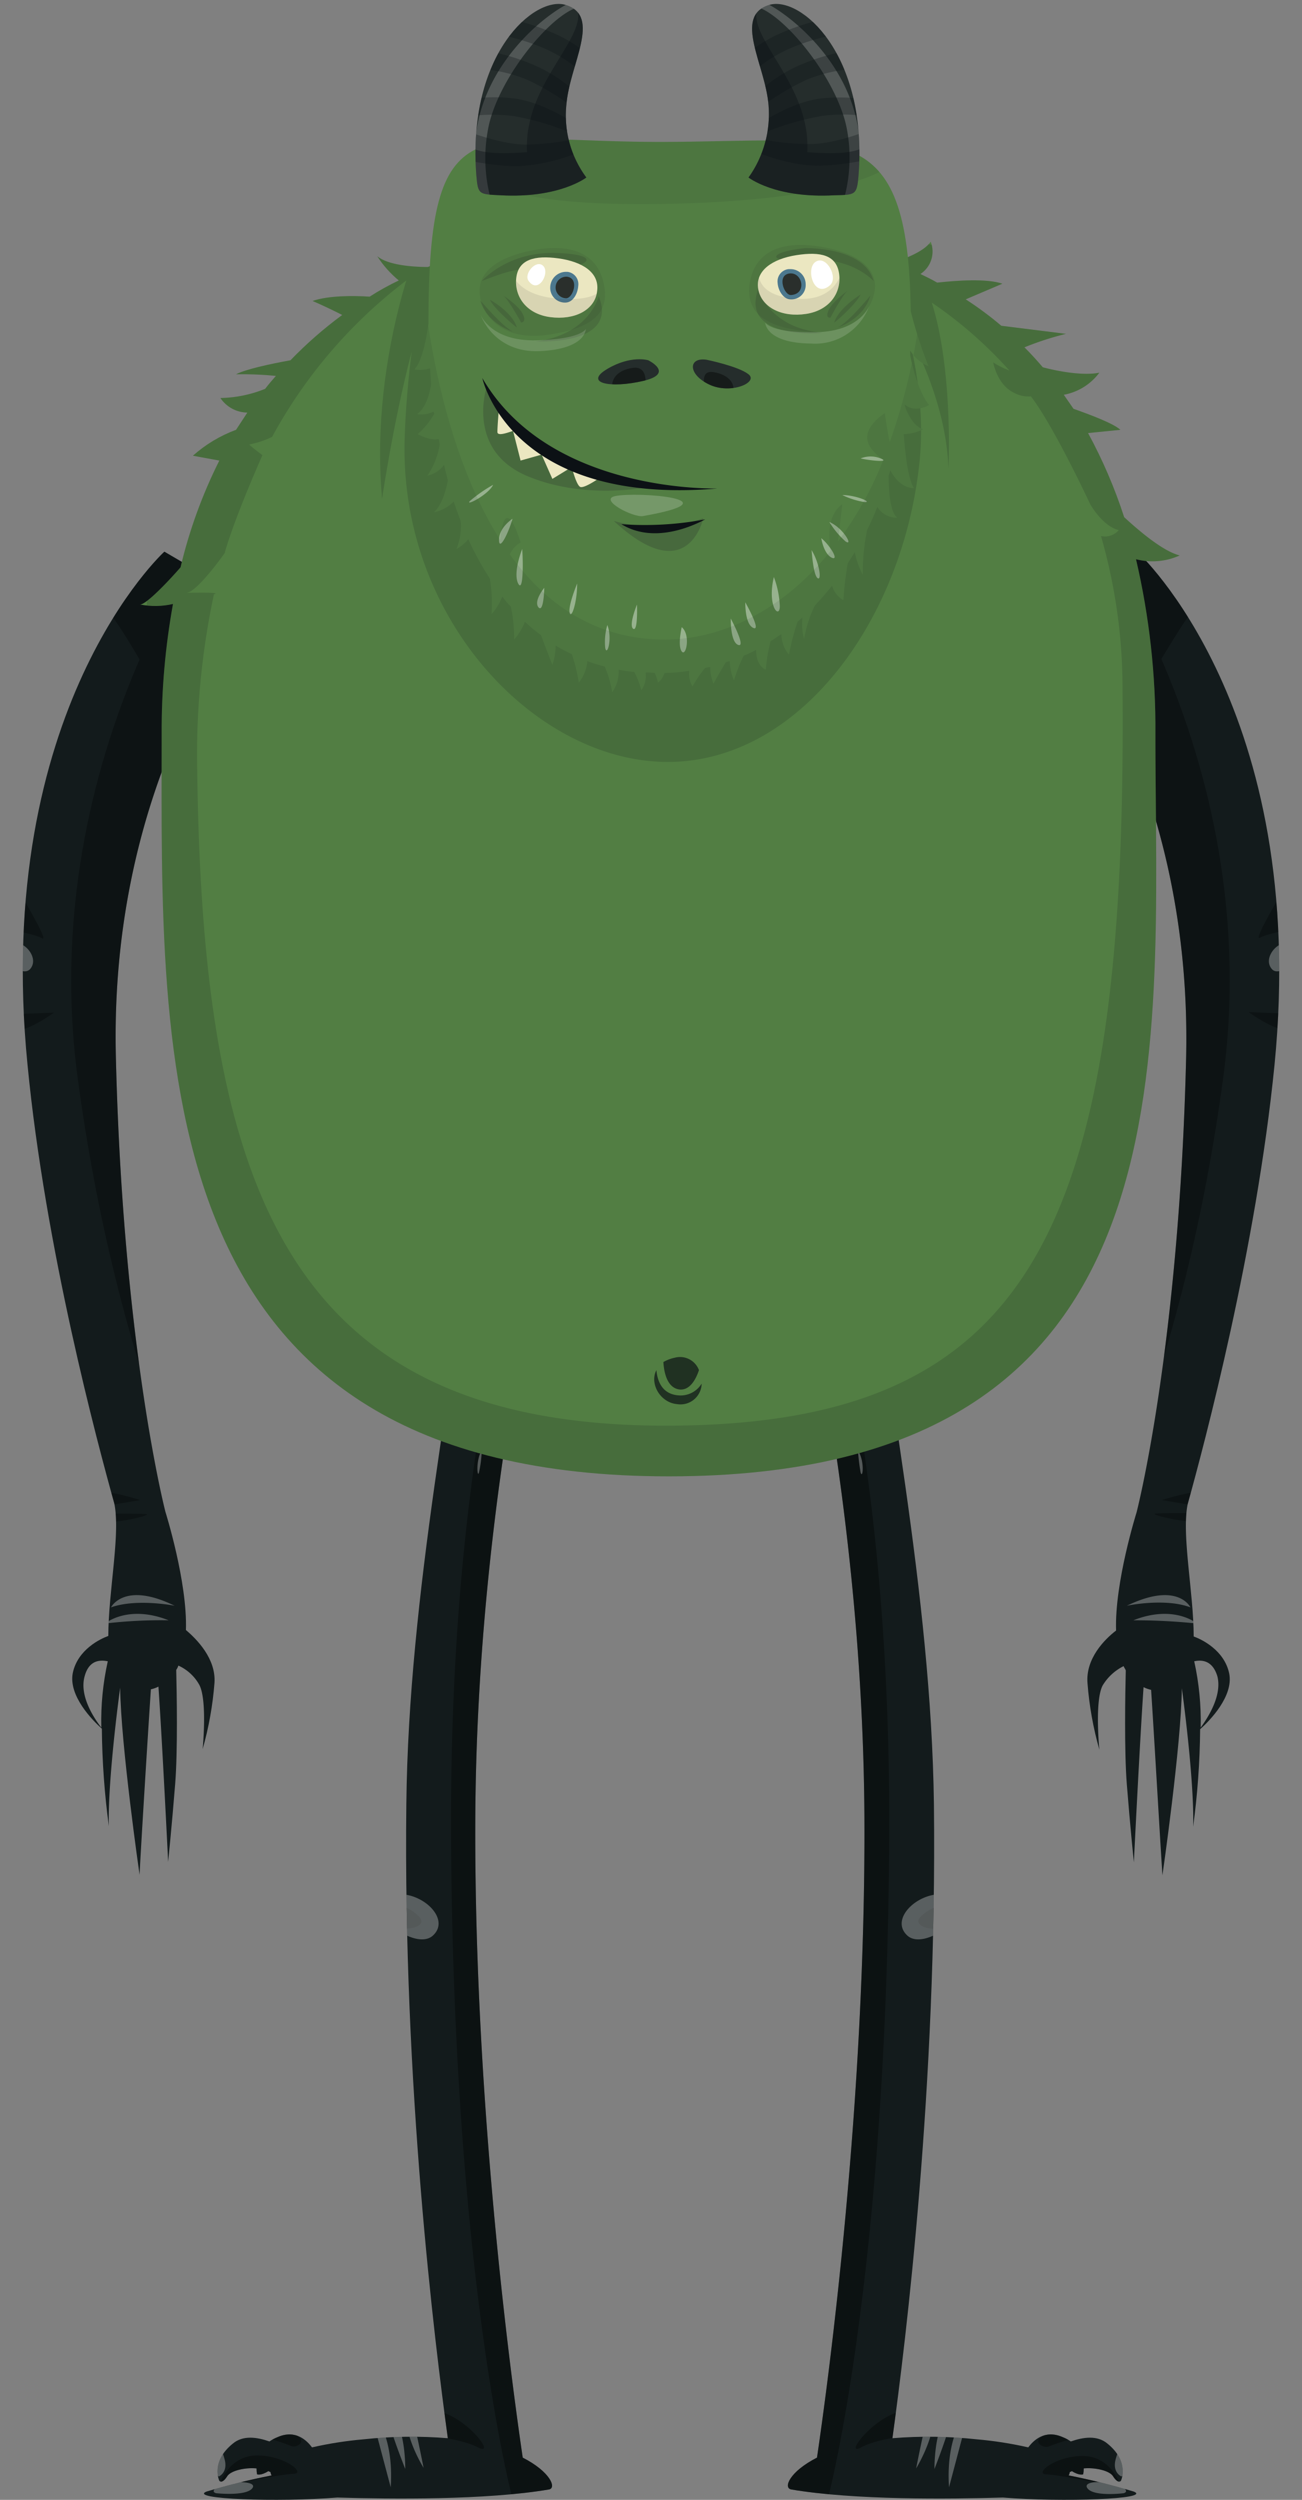
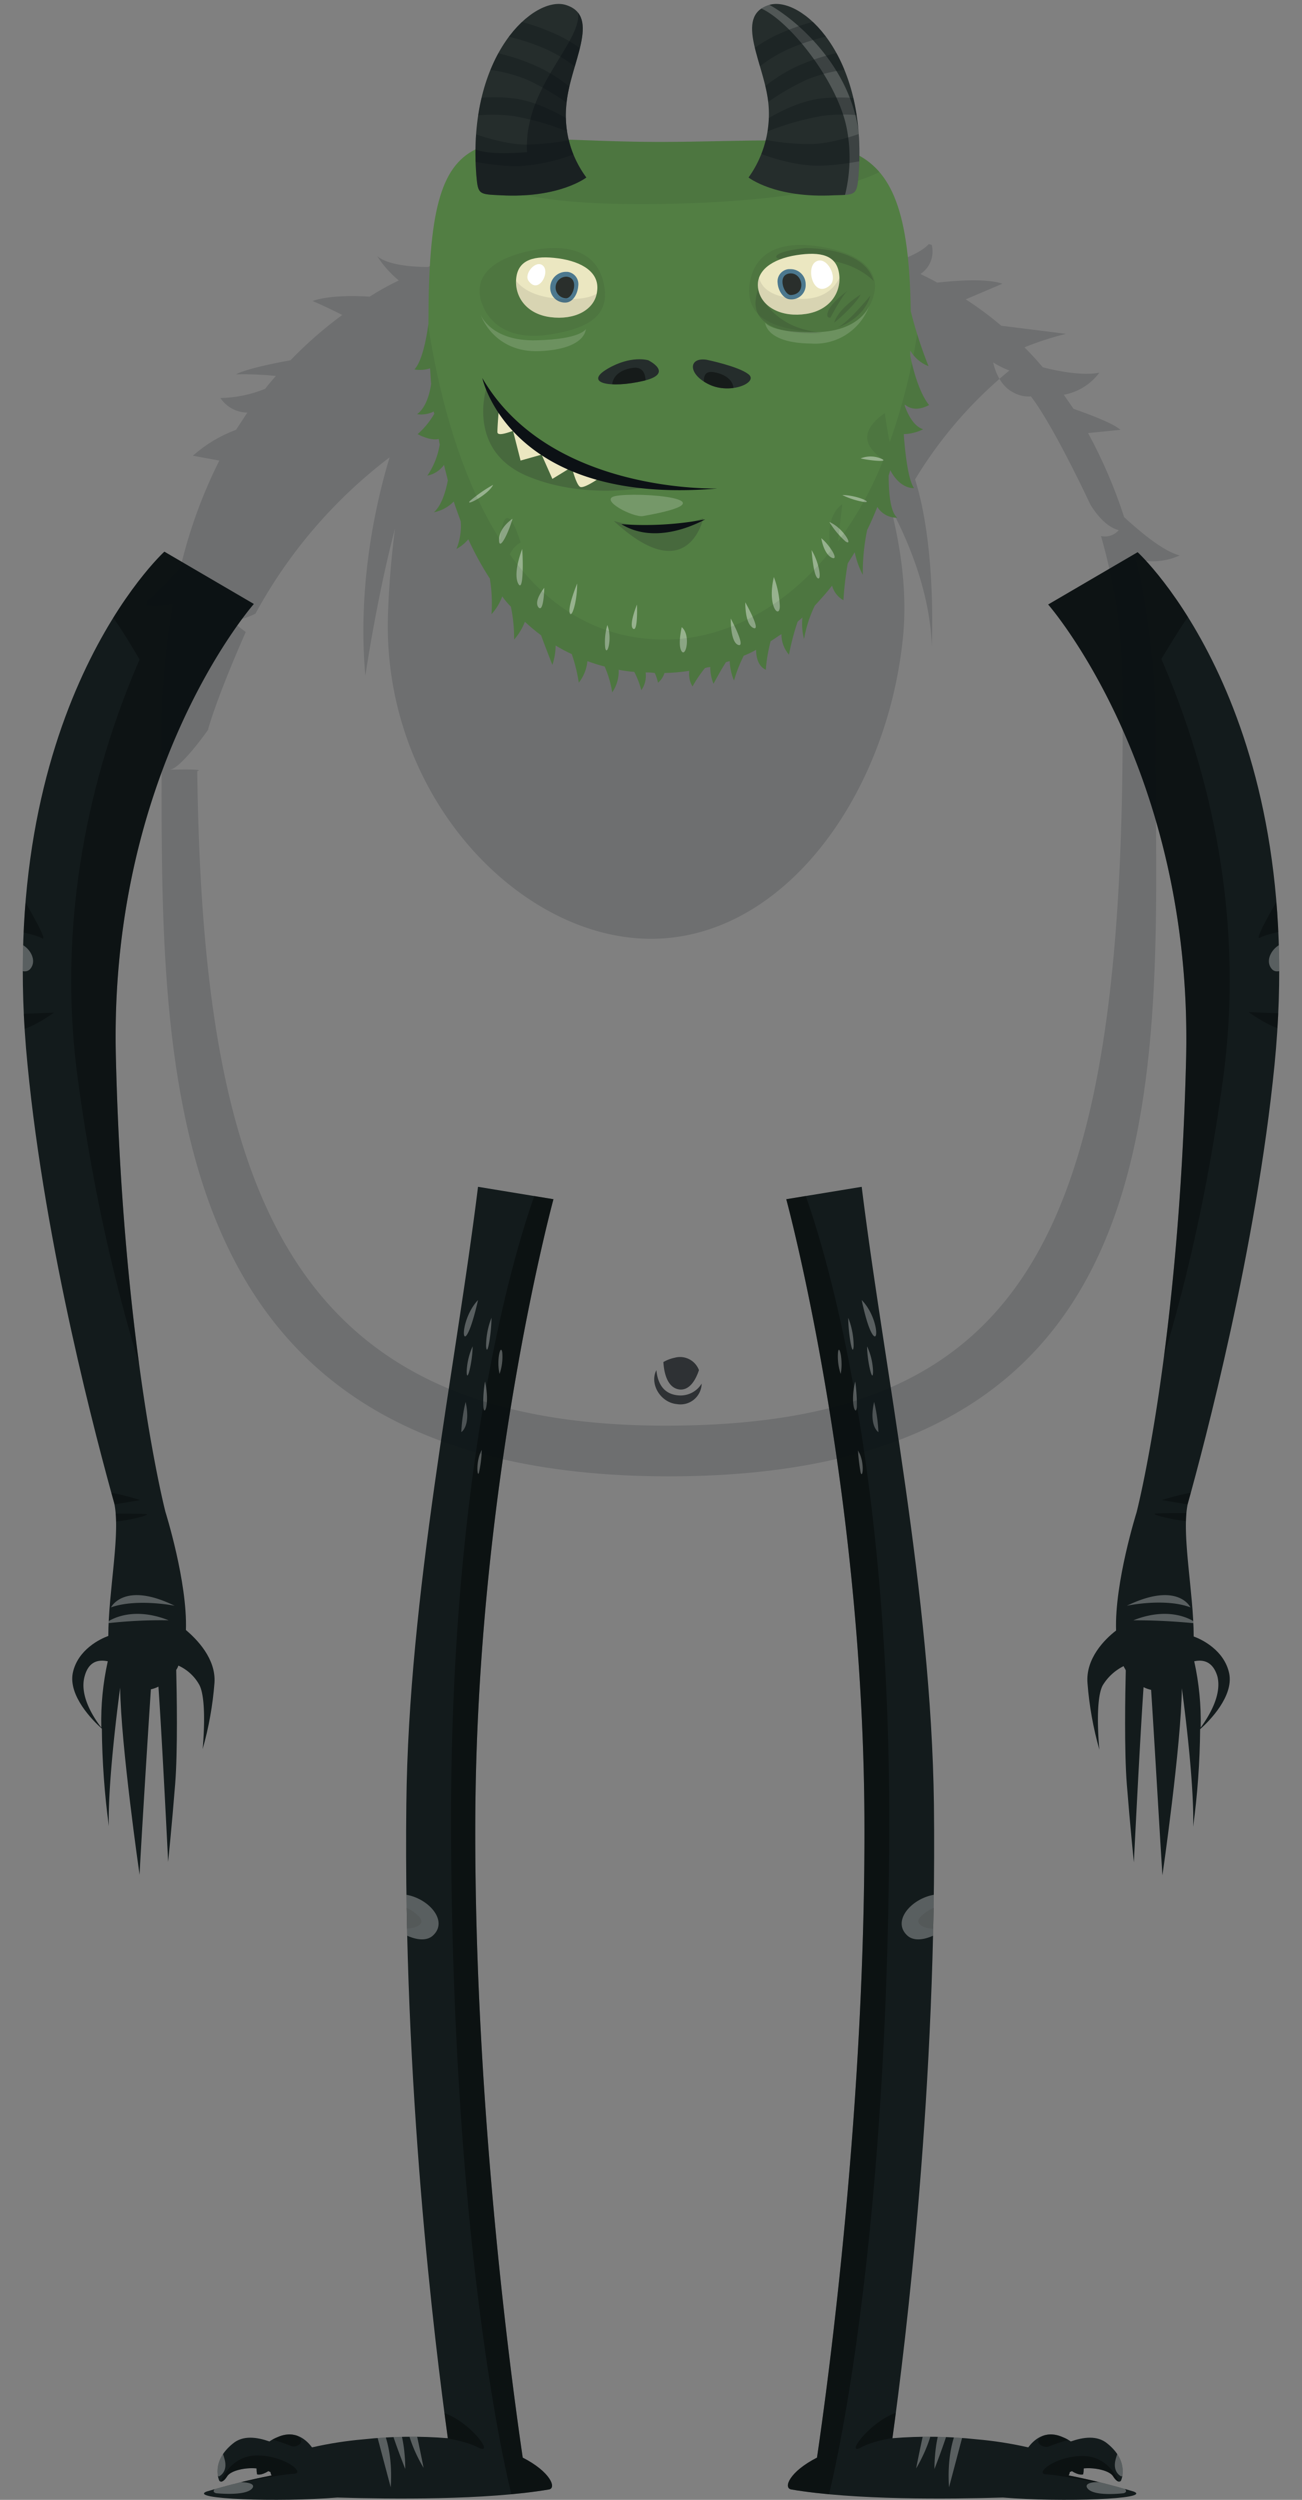
<svg xmlns="http://www.w3.org/2000/svg" id="Layer_1" data-name="Layer 1" viewBox="0 0 241.6 463.65">
  <rect x="0" y="0" width="241.6" height="463.65" fill="#808080" stroke="none" />
  <defs>
    <clipPath id="clip-path" transform="translate(-126.7 -18.68)">
      <path d="M223.7,474.5c-2.1-14.2-9.1-66-8.8-119.2.4-62.4,14.5-114.2,14.5-114.2l-14-2.3c-4.2,34-12.9,75.6-13.3,114.5-.6,52.2,5.2,99.5,7.7,117.6a82.61,82.61,0,0,0-15.6.2,69.85,69.85,0,0,0-9.6,1.5c-.9-1.2-3-3.4-6.4-1.9a7.14,7.14,0,0,0-1.5.8c-2.3-.8-4.9-1.2-6.8.4-4.2,3.4-2.5,6.9-2.5,6.9s.5.7,1.5-.9c.7-1,3.3-1.6,5.4-1.4a6.27,6.27,0,0,0,.1,1.1s.7.3,2.1-.6c.1.1.3.1.4.2a1.42,1.42,0,0,0,.2.6,123.61,123.61,0,0,0-12.1,3c-3.4,1.4,13.3,2,24.3,1.1,9.9.3,27.6.5,39.3-1.5C230,480.1,228.8,477.1,223.7,474.5Z" fill="none" />
    </clipPath>
    <clipPath id="clip-path-4" transform="translate(-126.7 -18.68)">
      <path d="M278.3,474.5c2.1-14.2,9.1-66,8.8-119.2-.4-62.4-14.5-114.2-14.5-114.2l14-2.3c4.2,34,12.9,75.6,13.4,114.5.6,52.2-5.2,99.5-7.7,117.6a82.61,82.61,0,0,1,15.6.2,69.85,69.85,0,0,1,9.6,1.5c.9-1.2,3-3.4,6.4-1.9a7.14,7.14,0,0,1,1.5.8c2.3-.8,4.9-1.2,6.8.4,4.2,3.4,2.5,6.9,2.5,6.9s-.5.7-1.5-.9c-.7-1-3.3-1.6-5.4-1.4a6.27,6.27,0,0,1-.1,1.1s-.7.3-2.1-.6c-.1.1-.3.1-.4.2a1.42,1.42,0,0,1-.2.6,123.61,123.61,0,0,1,12.1,3c3.4,1.4-13.3,2-24.3,1.1-9.9.3-27.6.5-39.3-1.5C272,480.1,273.2,477.1,278.3,474.5Z" fill="none" />
    </clipPath>
    <clipPath id="clip-path-7" transform="translate(-126.7 -18.68)">
      <path d="M161.2,321c.3-8.9-3.8-21.9-3.8-21.9s-7.9-30.4-9.2-84.4c-1.3-53.5,25.6-84,25.6-84L157.2,121s-31.9,29.1-25.4,95.1c3.3,34.2,13,70.3,16.1,81.4,1.2,5.6-1.1,16.4-1.1,24.6-1.4.5-5.7,2.5-6.6,6.9-.8,4.2,3.6,8.7,5.4,10.3a144.84,144.84,0,0,0,1.3,18.1c-.2-7,1.3-19.9,2.1-25.7.1,10.5,3.6,34.7,3.6,34.7.2-4.4,1.6-27,2.1-34.4a5.78,5.78,0,0,0,1.4-.5c.7,10.1,1.8,32.5,1.8,32.5s.7-6.8,1.3-14.4c.5-6.1.3-17.1.2-21.2a3,3,0,0,0,.4-.8,8.38,8.38,0,0,1,3.9,3.6c1.5,2.9.6,11.9.6,11.9a62.61,62.61,0,0,0,2.2-12.3C166.8,326.3,163.2,322.7,161.2,321Zm-18.8,8.6c.8-3,2.8-3.1,4.3-2.8a50.78,50.78,0,0,0-1.2,12.3C144.1,337.3,141.4,333.2,142.4,329.6Z" fill="none" />
    </clipPath>
    <clipPath id="clip-path-10" transform="translate(-126.7 -18.68)">
      <path d="M328.5,330.9a62.61,62.61,0,0,0,2.2,12.3s-.9-9,.6-11.9a9.42,9.42,0,0,1,3.9-3.6c.1.3.3.5.4.8-.1,4.1-.3,15,.2,21.2.6,7.6,1.3,14.4,1.3,14.4s1.1-22.4,1.8-32.5a5.78,5.78,0,0,0,1.4.5c.5,7.5,1.8,30,2.1,34.4,0,0,3.5-24.2,3.6-34.7.8,5.8,2.3,18.6,2.1,25.7a144.84,144.84,0,0,0,1.3-18.1c1.8-1.6,6.2-6.1,5.4-10.3-.9-4.4-5.2-6.4-6.6-6.9,0-8.1-2.3-19-1.1-24.6,3.1-11.1,12.7-47.3,16.1-81.4,6.5-66-25.4-95.1-25.4-95.1l-16.6,9.7s26.8,30.5,25.6,84c-1.3,54-9.2,84.4-9.2,84.4s-4.1,13-3.8,21.9C331.7,322.7,328.1,326.3,328.5,330.9Zm21,8.2a51.31,51.31,0,0,0-1.2-12.3c1.4-.3,3.4-.2,4.3,2.8C353.5,333.2,350.8,337.3,349.5,339.1Z" fill="none" />
    </clipPath>
    <clipPath id="clip-path-13" transform="translate(-126.7 -18.68)">
      <path d="M337.5,122.4a12.21,12.21,0,0,0,8.1-.7c-3.2-.8-7.8-4.8-10.3-7.1A91.61,91.61,0,0,0,328.6,99l6-.6c-1.3-1.2-5.6-2.8-8.7-3.9-.6-.9-1.2-1.7-1.8-2.6a10.63,10.63,0,0,0,6.6-4.1c-2.9.6-7.5-.2-10.5-1-1.1-1.3-2.2-2.5-3.4-3.7a55.45,55.45,0,0,1,7.7-2.5l-12-1.5a62.62,62.62,0,0,0-6.6-4.9l6.8-2.9c-2.9-1-8.5-.6-12.1-.2-1-.6-2.1-1.1-3.1-1.6a5,5,0,0,0,1.9-6c-1.1,1.7-4.5,3.1-6.8,3.8C280.8,62.5,267,60,250.9,60c-17.1,0-32.1,2.8-44.8,8.2-3.1,0-7.5-.4-9.4-2a19.66,19.66,0,0,0,4,4.5,46.82,46.82,0,0,0-5.4,3c-3.2-.2-7.7-.2-10.6.8,0,0,2.8,1.2,5.5,2.6a76,76,0,0,0-9.6,8.4c-3.9.7-8.4,1.7-10.1,2.6a62.44,62.44,0,0,1,7.4.3c-.7.8-1.4,1.6-2,2.4a23.09,23.09,0,0,1-8.3,1.7,6.08,6.08,0,0,0,5,2.7c-.7,1.1-1.4,2.1-2.1,3.2a25.1,25.1,0,0,0-8,4.8s2.1.4,4.9.9a90.92,90.92,0,0,0-7.2,19.8c-1.9,2.2-6.3,6.9-7.5,6.9a14.56,14.56,0,0,0,6.1-.1,131.06,131.06,0,0,0-2.1,24.1c0,60.2-3.2,137.7,94.1,137.7,98.2,0,90.3-77.5,90.3-137.7A138,138,0,0,0,337.5,122.4Z" fill="none" />
    </clipPath>
    <clipPath id="clip-path-16" transform="translate(-126.7 -18.68)">
      <path d="M294.6,94v-.3c1.9,1.7,4.5.1,4.5.1-1.8-2.2-3-6.6-3.5-9.2v-.9a6.86,6.86,0,0,0,3.4,2.9,79.32,79.32,0,0,1-3.3-10.2C295.2,39.7,283,45,249,45s-42.8-7.4-42.8,33.6v.1c-.4,3-1.2,7-2.6,8.5a6.11,6.11,0,0,0,2.9-.2c.1,1,.1,1.9.2,2.9-.3,2-1,4.4-2.6,5.6a5.22,5.22,0,0,0,3.1-.5.6.6,0,0,0,.1.4,15,15,0,0,1-3.1,3.8s2.3,1.3,3.9.9c.1.3.1.7.2,1a14.31,14.31,0,0,1-2.3,5.8,5.07,5.07,0,0,0,3.1-2c.2,1,.5,1.9.7,2.9-.4,2.1-1.2,4.7-2.6,5.9a7.12,7.12,0,0,0,3.7-2c.4,1.3.9,2.5,1.3,3.7a11.36,11.36,0,0,1-.8,5.1,7.7,7.7,0,0,0,2.2-1.8,56.78,56.78,0,0,0,4,7.3,28.69,28.69,0,0,1,.3,6.6,10.12,10.12,0,0,0,2-3.3,14.62,14.62,0,0,0,1.6,1.9,28.44,28.44,0,0,1,.6,6.1,11,11,0,0,0,2-3.3,33.09,33.09,0,0,0,3,2.5c.5,1.4,1.6,4.2,2.1,5.5a11.37,11.37,0,0,0,.6-3.6,28.5,28.5,0,0,0,3,1.6,29.34,29.34,0,0,1,1.3,5.3,7.6,7.6,0,0,0,1.6-4,29.92,29.92,0,0,0,3.2,1,19,19,0,0,1,1.4,4.8,6.86,6.86,0,0,0,1.2-4.2,25.35,25.35,0,0,0,2.9.4,15.81,15.81,0,0,1,1.3,3.4,4.59,4.59,0,0,0,.8-3.3,9.7,9.7,0,0,1,1.7.1,9.3,9.3,0,0,1,.6,1.8,3.68,3.68,0,0,0,1.2-1.8,34.21,34.21,0,0,0,4.6-.4,4.5,4.5,0,0,0,.6,2.9,23.85,23.85,0,0,1,2.3-3.4,3.55,3.55,0,0,1,1-.2,8.15,8.15,0,0,0,.6,3.1s1.1-2.1,2.3-4a6.37,6.37,0,0,1,.7-.2,10.53,10.53,0,0,0,.8,3.6,27.43,27.43,0,0,1,1.8-4.6,16.27,16.27,0,0,0,2.3-1.1c0,1.6.5,3.1,1.8,3.7a29.47,29.47,0,0,1,.9-5.3c.7-.4,1.3-.9,2-1.3a5.8,5.8,0,0,0,1.4,3.8,45.26,45.26,0,0,1,1.6-6.1c.3-.3.6-.5.9-.8a11,11,0,0,0,.3,4,23,23,0,0,1,2-6.2c1.1-1.2,2.2-2.4,3.2-3.7a4.41,4.41,0,0,0,2.1,2.7,64.36,64.36,0,0,1,.8-6.8c.4-.7.9-1.4,1.3-2.1a16.44,16.44,0,0,0,1.5,4.2,39.33,39.33,0,0,1,.8-8.3c.7-1.4,1.3-2.8,1.9-4.3a4.2,4.2,0,0,0,3.7,2c-1.3-1-1.6-4.7-1.6-7.8.1-.3.2-.7.3-1,1.9,3.6,4.4,3.3,4.4,3.3-1-1.4-1.6-5.8-1.9-10a8.69,8.69,0,0,0,3.6-.9C296.4,97.8,295.3,95.9,294.6,94Z" fill="none" />
    </clipPath>
    <clipPath id="clip-path-19" transform="translate(-126.7 -18.68)">
      <path d="M265.6,51.6a20.13,20.13,0,0,0,3.7-13.5c-.6-7.4-6.6-16.4.1-18.5,5.8-1.8,18.4,9.1,16.6,31.7-.3,3.6-.6,3.5-4.5,3.6C270.5,55.5,265.6,51.6,265.6,51.6Z" fill="none" />
    </clipPath>
    <clipPath id="clip-path-23" transform="translate(-126.7 -18.68)">
      <path d="M219.6,54.9c-4-.2-4.2-.1-4.5-3.6-1.8-22.6,10.8-33.5,16.6-31.7,6.7,2.1.7,11,.1,18.5a19.27,19.27,0,0,0,3.7,13.5S230.5,55.5,219.6,54.9Z" fill="none" />
    </clipPath>
    <clipPath id="clip-path-27" transform="translate(-126.7 -18.68)">
      <path d="M237.5,72.7c.5-3.5-2.8-5.5-7.2-6.1s-7.4.2-7.8,3.6,1.8,6.7,6.3,7.3S237.1,76.2,237.5,72.7Z" fill="none" />
    </clipPath>
    <clipPath id="clip-path-31" transform="translate(-126.7 -18.68)">
      <path d="M267.4,72.3c-.6-3.4,2.6-5.6,7.1-6.3s7.4,0,7.9,3.4-1.6,6.8-6.1,7.5S268,75.7,267.4,72.3Z" fill="none" />
    </clipPath>
    <clipPath id="clip-path-35" transform="translate(-126.7 -18.68)">
      <path d="M247,85.5s-3.2-1-7.6,1.6.4,3.7,6.8,2.2C251.9,87.9,247,85.5,247,85.5Zm10.8-.1s5.9,1.2,7.8,2.7-3.3,3.8-7.3,1.9S254.4,84.9,257.8,85.4Z" fill="none" />
    </clipPath>
  </defs>
  <title>monster_017</title>
  <g id="legs">
    <g id="legs2">
      <g clip-path="url(#clip-path)">
        <path d="M223.7,474.5c-2.1-14.2-9.1-66-8.8-119.2.4-62.4,14.5-114.2,14.5-114.2l-14-2.3c-4.2,34-12.9,75.6-13.3,114.5-.6,52.2,5.2,99.5,7.7,117.6a82.61,82.61,0,0,0-15.6.2,69.85,69.85,0,0,0-9.6,1.5c-.9-1.2-3-3.4-6.4-1.9a7.14,7.14,0,0,0-1.5.8c-2.3-.8-4.9-1.2-6.8.4-4.2,3.4-2.5,6.9-2.5,6.9s.5.7,1.5-.9c.7-1,3.3-1.6,5.4-1.4a6.27,6.27,0,0,0,.1,1.1s.7.3,2.1-.6c.1.1.3.1.4.2a1.42,1.42,0,0,0,.2.6,123.61,123.61,0,0,0-12.1,3c-3.4,1.4,13.3,2,24.3,1.1,9.9.3,27.6.5,39.3-1.5C230,480.1,228.8,477.1,223.7,474.5Z" transform="translate(-126.7 -18.68)" fill="#131b1c" fill-rule="evenodd" />
      </g>
      <g clip-path="url(#clip-path)">
        <path d="M230.5,481.2l-8.8.5S210.9,441,210.4,360.1s16.2-121.6,16.2-121.6l6.9,2.4s-12.7,82.8-15.2,117.6S230.5,481.2,230.5,481.2ZM204.4,374.1c-1.6-1.6-3.6-2.2-4.1-1.8s-2.7,3.6.2,4S206,375.7,204.4,374.1Zm1.9,91.7c-5.7.5-1.8,4.5-1.8,4.5s7.2.4,10.9,2.3C219.3,474.6,212.1,465.3,206.3,465.8Zm-31.9,8.3c-5.1,0-6.8,5-6.8,5l4.3-.1s7-1.4,9.3-1.5S179.5,474.1,174.4,474.1Zm5.5-4.3c-4.9-1-3.7.8-3.7.8l.1.3a32.63,32.63,0,0,1,4.3,1.4C181.9,473,184.7,470.8,179.9,469.8Z" transform="translate(-126.7 -18.68)" fill-rule="evenodd" opacity="0.35" style="isolation:isolate" />
      </g>
      <g clip-path="url(#clip-path)">
        <path d="M207,377.7c3.8-3.4-3.2-9.3-8.4-7.3S203.5,380.8,207,377.7Zm5.3-93.4a28.39,28.39,0,0,1,.8-5.6C214.1,283.2,212.3,284.3,212.3,284.3Zm1-11.3a12.42,12.42,0,0,1,1.1-4.6C214.4,271.2,213.3,275.6,213.3,273Zm3.1,6.7a22.88,22.88,0,0,1,.3-4.8C217.6,278.9,216.6,281.5,216.4,279.7Zm-.3,7.9a22.37,22.37,0,0,1-.5,4.1C215.3,293.1,214.9,289.7,216.1,287.6Zm.8-19.2a14.22,14.22,0,0,1,1-5.3C217.9,265.9,217.1,270.7,216.9,268.4Zm-1.5-8.6s-1.1,5.1-2.1,6.5S212.6,262.8,215.4,259.8Zm4.5,9.7a9.76,9.76,0,0,1-.5,4C218.8,271,219.6,267.8,219.9,269.5ZM199.2,480l-3.9-14.7S199.9,469.4,199.2,480Zm.2-13.6c2.6,2.8,2.5,10.2,2.5,10.2S196.7,463.6,199.4,466.4Zm3.1-1.8c.7,1,2.8,11.8,2.8,11.8C200.9,469,201.8,463.6,202.5,464.6Zm-35.2,15.2c1.8-1,7.4-1.1,6.2.4s-6.7.9-6.7.9S165.5,480.8,167.3,479.8Zm-1.3-6.3c.5-3.1,1.8-1,2.4,1.4s-1.1,3.1-1.1,3.1S165.5,476.7,166,473.5Z" transform="translate(-126.7 -18.68)" fill="#fff" fill-rule="evenodd" opacity="0.3" style="isolation:isolate" />
      </g>
      <g clip-path="url(#clip-path-4)">
        <path d="M278.3,474.5c2.1-14.2,9.1-66,8.8-119.2-.4-62.4-14.5-114.2-14.5-114.2l14-2.3c4.2,34,12.9,75.6,13.4,114.5.6,52.2-5.2,99.5-7.7,117.6a82.61,82.61,0,0,1,15.6.2,69.85,69.85,0,0,1,9.6,1.5c.9-1.2,3-3.4,6.4-1.9a7.14,7.14,0,0,1,1.5.8c2.3-.8,4.9-1.2,6.8.4,4.2,3.4,2.5,6.9,2.5,6.9s-.5.7-1.5-.9c-.7-1-3.3-1.6-5.4-1.4a6.27,6.27,0,0,1-.1,1.1s-.7.3-2.1-.6c-.1.1-.3.1-.4.2a1.42,1.42,0,0,1-.2.6,123.61,123.61,0,0,1,12.1,3c3.4,1.4-13.3,2-24.3,1.1-9.9.3-27.6.5-39.3-1.5C272,480.1,273.2,477.1,278.3,474.5Z" transform="translate(-126.7 -18.68)" fill="#131b1c" fill-rule="evenodd" />
      </g>
      <g clip-path="url(#clip-path-4)">
        <path d="M283.8,358.6C281.3,323.8,268.6,241,268.6,241l6.9-2.4s16.7,40.7,16.2,121.6-11.3,121.6-11.3,121.6l-8.8-.5C271.5,481.2,286.2,393.4,283.8,358.6Zm17.7,17.7c2.9-.4.7-3.6.2-4s-2.5.3-4.1,1.8S298.6,376.8,301.5,376.3Zm-15,96.3c3.7-2,10.9-2.3,10.9-2.3s4-4-1.8-4.5C290,465.3,282.8,474.6,286.5,472.6Zm34.3,5c2.3.1,9.3,1.5,9.3,1.5l4.3.1s-1.7-5-6.8-5S318.6,477.5,320.8,477.6Zm.6-5.2a38.34,38.34,0,0,1,4.3-1.4l.1-.3s1.2-1.8-3.7-.8S320.1,473,321.4,472.4Z" transform="translate(-126.7 -18.68)" fill-rule="evenodd" opacity="0.35" style="isolation:isolate" />
      </g>
      <g clip-path="url(#clip-path-4)">
        <path d="M303.5,370.4c-5.2-2-12.2,3.9-8.4,7.3C298.6,380.8,308.7,372.4,303.5,370.4Zm-14.6-91.7a28.39,28.39,0,0,1,.8,5.6S287.9,283.2,288.9,278.7Zm-1.3-10.3a11.71,11.71,0,0,1,1.1,4.6C288.7,275.6,287.6,271.2,287.6,268.4Zm-2.2,6.5a33.57,33.57,0,0,1,.3,4.8C285.5,281.5,284.4,278.9,285.4,274.9Zm1,16.9a38.18,38.18,0,0,1-.5-4.1C287.2,289.7,286.8,293.1,286.4,291.8Zm-2.3-28.7a14.22,14.22,0,0,1,1,5.3C284.9,270.7,284.1,265.9,284.1,263.1Zm4.6,3.2c-1.1-1.4-2.1-6.5-2.1-6.5C289.5,262.8,289.8,267.7,288.7,266.3Zm-6,7.2a10.12,10.12,0,0,1-.5-4C282.4,267.8,283.2,271,282.7,273.5Zm24,191.8L302.8,480C302.1,469.4,306.7,465.3,306.7,465.3Zm-6.6,11.3s-.1-7.4,2.5-10.2S300.1,476.6,300.1,476.6Zm-3.4-.1s2.1-10.8,2.8-11.8S301.1,469,296.7,476.5Zm38.5,4.6s-5.5.7-6.7-.9,4.4-1.4,6.2-.4S335.2,481.1,335.2,481.1Zm-.4-3.1s-1.7-.7-1.1-3.1,1.9-4.5,2.4-1.4S334.8,478,334.8,478Z" transform="translate(-126.7 -18.68)" fill="#fff" fill-rule="evenodd" opacity="0.3" style="isolation:isolate" />
      </g>
    </g>
  </g>
  <g id="arms">
    <g id="arm6">
      <g clip-path="url(#clip-path-7)">
        <path d="M161.2,321c.3-8.9-3.8-21.9-3.8-21.9s-7.9-30.4-9.2-84.4c-1.3-53.5,25.6-84,25.6-84L157.2,121s-31.9,29.1-25.4,95.1c3.3,34.2,13,70.3,16.1,81.4,1.2,5.6-1.1,16.4-1.1,24.6-1.4.5-5.7,2.5-6.6,6.9-.8,4.2,3.6,8.7,5.4,10.3a144.84,144.84,0,0,0,1.3,18.1c-.2-7,1.3-19.9,2.1-25.7.1,10.5,3.6,34.7,3.6,34.7.2-4.4,1.6-27,2.1-34.4a5.78,5.78,0,0,0,1.4-.5c.7,10.1,1.8,32.5,1.8,32.5s.7-6.8,1.3-14.4c.5-6.1.3-17.1.2-21.2a3,3,0,0,0,.4-.8,8.38,8.38,0,0,1,3.9,3.6c1.5,2.9.6,11.9.6,11.9a62.61,62.61,0,0,0,2.2-12.3C166.8,326.3,163.2,322.7,161.2,321Zm-18.8,8.6c.8-3,2.8-3.1,4.3-2.8a50.78,50.78,0,0,0-1.2,12.3C144.1,337.3,141.4,333.2,142.4,329.6Z" transform="translate(-126.7 -18.68)" fill="#131b1c" fill-rule="evenodd" />
      </g>
      <g clip-path="url(#clip-path-7)">
        <path d="M168.6,298.5l-3.2,6.3s-16.9-31-24.3-86.3c-4.3-32.3,3.9-60,11.5-77.5-2.1-3.6-4.6-7.6-5.7-8.7l10.4-18.7,9.1,9.1,10.7,4.3s-25.2,36.1-28,78.3C147.6,230.1,168.6,298.5,168.6,298.5ZM130.1,183.8l-3.4,7s6.3,1,7.8,1.9S130.1,183.8,130.1,183.8Zm-1.3,25.9c2.3.9,7.9-3.2,7.9-3.2l-8,.3C128.7,206.7,126.5,208.8,128.8,209.7Zm25,89.8c-1.2-.1-7.1-.1-7.1-.1s-3.6,1.6-.3,1.6S155,299.6,153.8,299.5Zm-1.1-2.6s-5.9-1.9-7.1-1.3,0,2.5,0,2.5Z" transform="translate(-126.7 -18.68)" opacity="0.3" style="isolation:isolate" />
      </g>
      <g clip-path="url(#clip-path-7)">
        <path d="M132.3,198.4c1.9-2.2-1.6-6-4.2-4.7S130.5,200.4,132.3,198.4ZM158,319.2a88.38,88.38,0,0,0-11.8.6S150.4,316.2,158,319.2Zm1.1-2.7s-7-1.4-11.8.3C147.3,316.8,149.7,311.9,159.1,316.5Z" transform="translate(-126.7 -18.68)" fill="#fff" fill-rule="evenodd" opacity="0.3" style="isolation:isolate" />
      </g>
      <g clip-path="url(#clip-path-10)">
        <path d="M328.5,330.9a62.61,62.61,0,0,0,2.2,12.3s-.9-9,.6-11.9a9.42,9.42,0,0,1,3.9-3.6c.1.3.3.5.4.8-.1,4.1-.3,15,.2,21.2.6,7.6,1.3,14.4,1.3,14.4s1.1-22.4,1.8-32.5a5.78,5.78,0,0,0,1.4.5c.5,7.5,1.8,30,2.1,34.4,0,0,3.5-24.2,3.6-34.7.8,5.8,2.3,18.6,2.1,25.7a144.84,144.84,0,0,0,1.3-18.1c1.8-1.6,6.2-6.1,5.4-10.3-.9-4.4-5.2-6.4-6.6-6.9,0-8.1-2.3-19-1.1-24.6,3.1-11.1,12.7-47.3,16.1-81.4,6.5-66-25.4-95.1-25.4-95.1l-16.6,9.7s26.8,30.5,25.6,84c-1.3,54-9.2,84.4-9.2,84.4s-4.1,13-3.8,21.9C331.7,322.7,328.1,326.3,328.5,330.9Zm21,8.2a51.31,51.31,0,0,0-1.2-12.3c1.4-.3,3.4-.2,4.3,2.8C353.5,333.2,350.8,337.3,349.5,339.1Z" transform="translate(-126.7 -18.68)" fill="#131b1c" fill-rule="evenodd" />
      </g>
      <g clip-path="url(#clip-path-10)">
        <path d="M345.7,205.2c-2.7-42.2-28-78.3-28-78.3l10.7-4.3,9.1-9.1,10.4,18.7c-1.1,1.1-3.5,5.1-5.7,8.7,7.6,17.5,15.8,45.2,11.5,77.5-7.4,55.3-24.3,86.3-24.3,86.3l-3.2-6.3C326.3,298.5,347.3,230.1,345.7,205.2Zm14.8-12.6c1.5-.9,7.8-1.9,7.8-1.9l-3.4-7C364.8,183.8,359,193.5,360.5,192.6Zm5.8,14.1-7.9-.3s5.6,4.1,7.9,3.2C368.4,208.8,366.3,206.7,366.3,206.7Zm-17.8,94.2c3.3,0-.3-1.6-.3-1.6s-5.9,0-7.1.1S345.2,300.9,348.5,300.9Zm.9-2.8s1.2-1.9,0-2.5-7.1,1.3-7.1,1.3Z" transform="translate(-126.7 -18.68)" opacity="0.3" style="isolation:isolate" />
      </g>
      <g clip-path="url(#clip-path-10)">
        <path d="M366.9,193.7c-2.6-1.3-6.1,2.5-4.2,4.7C364.4,200.4,369.5,195,366.9,193.7ZM348.8,319.8a110.93,110.93,0,0,0-11.8-.6C344.6,316.2,348.8,319.8,348.8,319.8Zm-1.2-3c-4.8-1.8-11.8-.3-11.8-.3C345.3,311.9,347.6,316.8,347.6,316.8Z" transform="translate(-126.7 -18.68)" fill="#fff" fill-rule="evenodd" opacity="0.3" style="isolation:isolate" />
      </g>
    </g>
  </g>
  <g id="bodies">
    <g id="body1">
      <g clip-path="url(#clip-path-13)">
-         <path id="shock_color" d="M337.5,122.4a12.21,12.21,0,0,0,8.1-.7c-3.2-.8-7.8-4.8-10.3-7.1A91.61,91.61,0,0,0,328.6,99l6-.6c-1.3-1.2-5.6-2.8-8.7-3.9-.6-.9-1.2-1.7-1.8-2.6a10.63,10.63,0,0,0,6.6-4.1c-2.9.6-7.5-.2-10.5-1-1.1-1.3-2.2-2.5-3.4-3.7a55.45,55.45,0,0,1,7.7-2.5l-12-1.5a62.62,62.62,0,0,0-6.6-4.9l6.8-2.9c-2.9-1-8.5-.6-12.1-.2-1-.6-2.1-1.1-3.1-1.6a5,5,0,0,0,1.9-6c-1.1,1.7-4.5,3.1-6.8,3.8C280.8,62.5,267,60,250.9,60c-17.1,0-32.1,2.8-44.8,8.2-3.1,0-7.5-.4-9.4-2a19.66,19.66,0,0,0,4,4.5,46.82,46.82,0,0,0-5.4,3c-3.2-.2-7.7-.2-10.6.8,0,0,2.8,1.2,5.5,2.6a76,76,0,0,0-9.6,8.4c-3.9.7-8.4,1.7-10.1,2.6a62.44,62.44,0,0,1,7.4.3c-.7.8-1.4,1.6-2,2.4a23.09,23.09,0,0,1-8.3,1.7,6.08,6.08,0,0,0,5,2.7c-.7,1.1-1.4,2.1-2.1,3.2a25.1,25.1,0,0,0-8,4.8s2.1.4,4.9.9a90.92,90.92,0,0,0-7.2,19.8c-1.9,2.2-6.3,6.9-7.5,6.9a14.56,14.56,0,0,0,6.1-.1,131.06,131.06,0,0,0-2.1,24.1c0,60.2-3.2,137.7,94.1,137.7,98.2,0,90.3-77.5,90.3-137.7A138,138,0,0,0,337.5,122.4Z" transform="translate(-126.7 -18.68)" fill="#527e43" fill-rule="evenodd" />
-       </g>
+         </g>
      <g clip-path="url(#clip-path-13)">
-         <path d="M290.5,62.1a4.23,4.23,0,0,0-1.8-.3,134.46,134.46,0,0,0-9.9-18.3s-42.5-6.4-54.8,1c-6.3,3.8-11.7,9.4-15.6,18.4-16.5,2.4-55.2,15.6-55.6,86.9-.5,81.3,2.3,146.9,96.5,147.4,81.3.5,98.3-40.3,98.3-151.7C347.6,80.7,312.7,65.6,290.5,62.1Zm-40.3,221c-70.5,0-85.9-44.6-86.9-121.4a142.26,142.26,0,0,1,3.1-32.8c1.9-.5-6-.2-5-.3,2.1-.2,8-8.7,7-7.4,1.9-6.7,7-18.1,7-18.1s-2.7-2-2.4-2a16.25,16.25,0,0,0,4.2-1.4,90.84,90.84,0,0,1,24.9-29c-2.1,6.9-6.1,22.8-4.5,40.5,0,0,2.1-14.4,5.5-27.3-.6,4.7-1.1,10-1.3,15.8-1.2,33.6,24.3,60.3,48.8,60.3s43.6-26.3,46.7-55.4c.9-8.2-.2-16.6-2.2-24.5,3.8,7.2,7.3,16.3,7.6,25.6,0,0,.9-18.3-3.1-30.9A78.81,78.81,0,0,1,314,87.4a16.65,16.65,0,0,1-3-1.5s.7,4.1,3.8,5.6a5.67,5.67,0,0,0,3.2.7c4.3,5.6,11,20,11,20s2.3,4.1,5.3,4.8a3.37,3.37,0,0,1-3.3,1.1,102.28,102.28,0,0,1,4,28.6C335.8,247.1,318.1,283.1,250.2,283.1Z" transform="translate(-126.7 -18.68)" fill="#0c1115" fill-rule="evenodd" opacity="0.15" style="isolation:isolate" />
+         <path d="M290.5,62.1a4.23,4.23,0,0,0-1.8-.3,134.46,134.46,0,0,0-9.9-18.3s-42.5-6.4-54.8,1c-6.3,3.8-11.7,9.4-15.6,18.4-16.5,2.4-55.2,15.6-55.6,86.9-.5,81.3,2.3,146.9,96.5,147.4,81.3.5,98.3-40.3,98.3-151.7C347.6,80.7,312.7,65.6,290.5,62.1Zm-40.3,221c-70.5,0-85.9-44.6-86.9-121.4c1.9-.5-6-.2-5-.3,2.1-.2,8-8.7,7-7.4,1.9-6.7,7-18.1,7-18.1s-2.7-2-2.4-2a16.25,16.25,0,0,0,4.2-1.4,90.84,90.84,0,0,1,24.9-29c-2.1,6.9-6.1,22.8-4.5,40.5,0,0,2.1-14.4,5.5-27.3-.6,4.7-1.1,10-1.3,15.8-1.2,33.6,24.3,60.3,48.8,60.3s43.6-26.3,46.7-55.4c.9-8.2-.2-16.6-2.2-24.5,3.8,7.2,7.3,16.3,7.6,25.6,0,0,.9-18.3-3.1-30.9A78.81,78.81,0,0,1,314,87.4a16.65,16.65,0,0,1-3-1.5s.7,4.1,3.8,5.6a5.67,5.67,0,0,0,3.2.7c4.3,5.6,11,20,11,20s2.3,4.1,5.3,4.8a3.37,3.37,0,0,1-3.3,1.1,102.28,102.28,0,0,1,4,28.6C335.8,247.1,318.1,283.1,250.2,283.1Z" transform="translate(-126.7 -18.68)" fill="#0c1115" fill-rule="evenodd" opacity="0.15" style="isolation:isolate" />
      </g>
      <g clip-path="url(#clip-path-13)">
        <path d="M251.9,270.5a7.09,7.09,0,0,0-2.1.8c.1,1.9.7,4.9,3.1,5.1,1.8.1,2.9-1.8,3.5-3.6A3.75,3.75,0,0,0,251.9,270.5Zm1,7c-3.3-.1-4.2-2.6-4.4-4.7-1.3,2.5.7,6,3.8,6.3a3.93,3.93,0,0,0,4.6-3.8A4.58,4.58,0,0,1,252.9,277.5Z" transform="translate(-126.7 -18.68)" fill="#0c1115" fill-rule="evenodd" opacity="0.7" style="isolation:isolate" />
      </g>
    </g>
  </g>
  <g id="heads">
    <g id="head5">
      <g clip-path="url(#clip-path-16)">
        <path id="shock_color-2" data-name="shock_color" d="M294.6,94v-.3c1.9,1.7,4.5.1,4.5.1-1.8-2.2-3-6.6-3.5-9.2v-.9a6.86,6.86,0,0,0,3.4,2.9,79.32,79.32,0,0,1-3.3-10.2C295.2,39.7,283,45,249,45s-42.8-7.4-42.8,33.6v.1c-.4,3-1.2,7-2.6,8.5a6.11,6.11,0,0,0,2.9-.2c.1,1,.1,1.9.2,2.9-.3,2-1,4.4-2.6,5.6a5.22,5.22,0,0,0,3.1-.5.6.6,0,0,0,.1.4,15,15,0,0,1-3.1,3.8s2.3,1.3,3.9.9c.1.3.1.7.2,1a14.31,14.31,0,0,1-2.3,5.8,5.07,5.07,0,0,0,3.1-2c.2,1,.5,1.9.7,2.9-.4,2.1-1.2,4.7-2.6,5.9a7.12,7.12,0,0,0,3.7-2c.4,1.3.9,2.5,1.3,3.7a11.36,11.36,0,0,1-.8,5.1,7.7,7.7,0,0,0,2.2-1.8,56.78,56.78,0,0,0,4,7.3,28.69,28.69,0,0,1,.3,6.6,10.12,10.12,0,0,0,2-3.3,14.62,14.62,0,0,0,1.6,1.9,28.44,28.44,0,0,1,.6,6.1,11,11,0,0,0,2-3.3,33.09,33.09,0,0,0,3,2.5c.5,1.4,1.6,4.2,2.1,5.5a11.37,11.37,0,0,0,.6-3.6,28.5,28.5,0,0,0,3,1.6,29.34,29.34,0,0,1,1.3,5.3,7.6,7.6,0,0,0,1.6-4,29.92,29.92,0,0,0,3.2,1,19,19,0,0,1,1.4,4.8,6.86,6.86,0,0,0,1.2-4.2,25.35,25.35,0,0,0,2.9.4,15.81,15.81,0,0,1,1.3,3.4,4.59,4.59,0,0,0,.8-3.3,9.7,9.7,0,0,1,1.7.1,9.3,9.3,0,0,1,.6,1.8,3.68,3.68,0,0,0,1.2-1.8,34.21,34.21,0,0,0,4.6-.4,4.5,4.5,0,0,0,.6,2.9,23.85,23.85,0,0,1,2.3-3.4,3.55,3.55,0,0,1,1-.2,8.15,8.15,0,0,0,.6,3.1s1.1-2.1,2.3-4a6.37,6.37,0,0,1,.7-.2,10.53,10.53,0,0,0,.8,3.6,27.43,27.43,0,0,1,1.8-4.6,16.27,16.27,0,0,0,2.3-1.1c0,1.6.5,3.1,1.8,3.7a29.47,29.47,0,0,1,.9-5.3c.7-.4,1.3-.9,2-1.3a5.8,5.8,0,0,0,1.4,3.8,45.26,45.26,0,0,1,1.6-6.1c.3-.3.6-.5.9-.8a11,11,0,0,0,.3,4,23,23,0,0,1,2-6.2c1.1-1.2,2.2-2.4,3.2-3.7a4.41,4.41,0,0,0,2.1,2.7,64.36,64.36,0,0,1,.8-6.8c.4-.7.9-1.4,1.3-2.1a16.44,16.44,0,0,0,1.5,4.2,39.33,39.33,0,0,1,.8-8.3c.7-1.4,1.3-2.8,1.9-4.3a4.2,4.2,0,0,0,3.7,2c-1.3-1-1.6-4.7-1.6-7.8.1-.3.2-.7.3-1,1.9,3.6,4.4,3.3,4.4,3.3-1-1.4-1.6-5.8-1.9-10a8.69,8.69,0,0,0,3.6-.9C296.4,97.8,295.3,95.9,294.6,94Z" transform="translate(-126.7 -18.68)" fill="#527e43" fill-rule="evenodd" />
      </g>
      <g clip-path="url(#clip-path-16)">
        <path d="M270.3,125.7a17.29,17.29,0,0,1,1.1,5.4C271.4,133.6,269,131.2,270.3,125.7Zm8.1.2c-.8-.6-1.1-5.2-1.1-5.2C278.8,123.2,279.2,126.5,278.4,125.9Zm-46,6.4c-.3-1.3,1.4-5.4,1.4-5.4C233.8,130.5,232.7,133.6,232.4,132.3Zm-9.6-5.5c-.9-2.1.8-6.3.8-6.3C223.8,123.1,223.8,128.9,222.8,126.8Zm16.2,12a11.14,11.14,0,0,1,.4-4.2C240.4,137.2,239.3,140.6,239,138.8Zm24.7-.5c-1.5-.5-1.4-4.9-1.4-4.9S265.2,138.8,263.7,138.3Zm19.9-19.2a15.72,15.72,0,0,1-3-3.6C283.2,116.6,285.1,120.1,283.6,119.1Zm-2.6,3c-1.5-.8-1.9-3.6-1.9-3.6C280.8,119.9,282.5,122.8,281,122.1Zm-54.4,9.2c-.9-1.2,1.1-3.6,1.1-3.6S227.6,132.5,226.6,131.3Zm26.6,8.2c-.8-1.1,0-4.5,0-4.5C254.9,136.4,254,140.6,253.2,139.5Zm13.2-4.4c-1.5-.8-1.4-4.7-1.4-4.7C265.9,132,267.9,135.9,266.4,135.1Zm-47.1-16.3c0-2.3,2.5-3.9,2.5-3.9C221,117.7,219.3,121,219.3,118.8Zm-5.4-7.2a26.64,26.64,0,0,1,4.3-3C217.4,110.4,212.9,112.7,213.9,111.6Zm73.2.2a14.8,14.8,0,0,1-4.1-1.3C285.6,110.5,288.7,111.9,287.1,111.8Zm-42.9,23.5c-.9-.6.7-4.5.7-4.5S245.1,135.9,244.2,135.3Zm42.2-31.6a5,5,0,0,1,3.7,0C292.1,104.5,288,104.1,286.4,103.7Z" transform="translate(-126.7 -18.68)" fill="#fff" fill-rule="evenodd" opacity="0.4" style="isolation:isolate" />
      </g>
      <g clip-path="url(#clip-path-16)">
        <path d="M222.8,41.3c3.9-1.1-10.2-3.2,38.1-1.8s40.6,16.1-10.9,17S218.9,42.4,222.8,41.3ZM298,71.2a113.92,113.92,0,0,1-6.2,29.5c-.6-2.8-.9-5.4-.9-5.4s-3.9,2.4-3.2,5.2c.3,1.3,1.6,2.5,2.9,3.5a65.38,65.38,0,0,1-8.4,15.1c.4-3.5.8-6.9.8-6.9s-2.4,1.3-2.4,5.7a26.61,26.61,0,0,0,.2,3c-9.4,11.7-21,16.4-30.7,16.4-12.9,0-22.2-6.6-28.8-15.8a4.81,4.81,0,0,1,2-2.2s-2-6.9-3.2-3.7a13,13,0,0,0-.6,3.2c-13.3-21-14.7-52.2-14.7-52.2s-19.7,82.3,48.3,82.3C321.1,148.7,298,71.2,298,71.2Z" transform="translate(-126.7 -18.68)" fill="#252d2c" fill-rule="evenodd" opacity="0.1" style="isolation:isolate" />
      </g>
      <g clip-path="url(#clip-path-19)">
        <path d="M265.6,51.6a20.13,20.13,0,0,0,3.7-13.5c-.6-7.4-6.6-16.4.1-18.5,5.8-1.8,18.4,9.1,16.6,31.7-.3,3.6-.6,3.5-4.5,3.6C270.5,55.5,265.6,51.6,265.6,51.6Z" transform="translate(-126.7 -18.68)" fill="#252d2c" fill-rule="evenodd" />
      </g>
      <g clip-path="url(#clip-path-19)">
        <path d="M281.6,60.2a28.74,28.74,0,0,0,2.3-17.3c-1.7-10-13.4-23.8-18.2-23.1,0,0-.8-1.3,1.6-1.1s16.2,9.1,18.6,23.6S281.6,60.2,281.6,60.2Z" transform="translate(-126.7 -18.68)" fill="#fff" fill-rule="evenodd" opacity="0.2" style="isolation:isolate" />
      </g>
      <g clip-path="url(#clip-path-19)">
-         <path d="M287.3,55.4l-14.6-.5s-16.1.2-9.6-5.3l.3-.3a9,9,0,0,0,2.1-2.3c3.5-5.6-1.8-12.9-3.3-18.8-1.7-6.7,5.6-8.9,5.6-8.9-3.5,4.4,6,12,8.2,22a19.32,19.32,0,0,1,.5,5.6c3.9.3,8.2.4,10.5-.9Z" transform="translate(-126.7 -18.68)" fill="#0c1115" fill-rule="evenodd" opacity="0.4" style="isolation:isolate" />
-       </g>
+         </g>
      <g clip-path="url(#clip-path-19)">
        <path d="M266.8,36.3a29.58,29.58,0,0,1,8.2-5.5,38.62,38.62,0,0,1,10.5-2.9l1.8,3.5a27.9,27.9,0,0,0-11,2.1,47.35,47.35,0,0,0-9.6,6Zm-2.5-6.7a24.87,24.87,0,0,1,7.6-4.9,38.62,38.62,0,0,1,10.5-2.9l1.4,3a38.85,38.85,0,0,0-10.6,2.9,26,26,0,0,0-8.2,5.7Zm3,12.3s5.5-4,11.3-4.9a32.28,32.28,0,0,1,10.8.5l.5,3.2a29.52,29.52,0,0,0-10.8-.5,51.81,51.81,0,0,0-11.3,3.4ZM266.1,44a42.21,42.21,0,0,0,10.6,1.4c5.5.1,12.8-3.2,12.8-3.2l1.4,5.4s-7.4,1.9-12.8,1.8c-5.8-.1-12-2.9-12-2.9Z" transform="translate(-126.7 -18.68)" fill="#0c1115" fill-rule="evenodd" opacity="0.3" style="isolation:isolate" />
      </g>
      <g clip-path="url(#clip-path-23)">
        <path d="M219.6,54.9c-4-.2-4.2-.1-4.5-3.6-1.8-22.6,10.8-33.5,16.6-31.7,6.7,2.1.7,11,.1,18.5a19.27,19.27,0,0,0,3.7,13.5S230.5,55.5,219.6,54.9Z" transform="translate(-126.7 -18.68)" fill="#252d2c" fill-rule="evenodd" />
      </g>
      <g clip-path="url(#clip-path-23)">
-         <path d="M215.2,42.4c2.4-14.5,16.1-23.5,18.6-23.6s1.6,1.1,1.6,1.1c-4.8-.8-16.6,13.1-18.2,23.1a28.74,28.74,0,0,0,2.3,17.3S212.8,56.9,215.2,42.4Z" transform="translate(-126.7 -18.68)" fill="#fff" fill-rule="evenodd" opacity="0.2" style="isolation:isolate" />
-       </g>
+         </g>
      <g clip-path="url(#clip-path-23)">
        <path d="M213.7,55.4l14.6-.5s16.1.2,9.6-5.3l-.3-.3a9,9,0,0,1-2.1-2.3c-3.5-5.6,1.8-12.9,3.3-18.8,1.7-6.7-5.6-8.9-5.6-8.9,3.6,4.4-6,12-8.2,22a19.32,19.32,0,0,0-.5,5.6c-3.9.3-8.2.4-10.5-.9Z" transform="translate(-126.7 -18.68)" fill="#0c1115" fill-rule="evenodd" opacity="0.4" style="isolation:isolate" />
      </g>
      <g clip-path="url(#clip-path-23)">
        <path d="M234.2,39.5a47.35,47.35,0,0,0-9.6-6,27.9,27.9,0,0,0-11-2.1l1.8-3.5a37.72,37.72,0,0,1,10.5,2.9,27.71,27.71,0,0,1,8.2,5.5Zm1.8-6.1a26,26,0,0,0-8.2-5.7,38.85,38.85,0,0,0-10.6-2.9l1.4-3a37.72,37.72,0,0,1,10.5,2.9,24.87,24.87,0,0,1,7.6,4.9Zm-2.7,10.2A51.81,51.81,0,0,0,222,40.2a32.28,32.28,0,0,0-10.8.5l.5-3.2a29.52,29.52,0,0,1,10.8-.5c5.7.9,11.3,4.9,11.3,4.9Zm1.6,3A34.79,34.79,0,0,1,223,49.5c-5.5.1-12.8-1.8-12.8-1.8l1.4-5.4s7.3,3.2,12.8,3.2A48.45,48.45,0,0,0,235,44.1Z" transform="translate(-126.7 -18.68)" fill="#0c1115" fill-rule="evenodd" opacity="0.3" style="isolation:isolate" />
      </g>
    </g>
  </g>
  <g id="eyes">
    <g id="eyes7">
      <path d="M238.8,71.6c-1.1-6-6.3-8.1-14.2-6.3s-9.9,5.6-8.5,9.6,5.4,7,12.8,5.8S239.8,77,238.8,71.6Z" transform="translate(-126.7 -18.68)" fill="#2a2f2c" fill-rule="evenodd" opacity="0.1" style="isolation:isolate" />
-       <path d="M216.1,70.8s4.8-5.6,14.1-5.2,4.8,3-1.1,2.9S222,68.5,216.1,70.8Zm10,11.2c10-1.2,11.7-8.4,11.7-8.4C241.6,82.9,226.1,82,226.1,82Zm-4.2-1.8s-4.8-1.4-6.1-5.8C215.9,74.4,219.8,79.2,221.9,80.2Zm.7-.8c.1.2-4.1-3.3-5-5.1C217.6,74.2,221.8,76.6,222.6,79.4Zm.8-.9s-2.3-4.2-3.3-5c0,0,2.8,1.8,3.6,3.4S223.4,78.5,223.4,78.5Z" transform="translate(-126.7 -18.68)" fill="#2a2f2c" fill-rule="evenodd" opacity="0.2" style="isolation:isolate" />
      <path d="M235.4,79.7s-.8,1.9-9.2,2.1-10.3-4.7-10.3-4.7,2.4,7.1,11,6.7S235.4,79.7,235.4,79.7Z" transform="translate(-126.7 -18.68)" fill="#fff" fill-rule="evenodd" opacity="0.15" style="isolation:isolate" />
      <path d="M237.5,72.7c.5-3.5-2.8-5.5-7.2-6.1s-7.4.2-7.8,3.6,1.8,6.7,6.3,7.3S237.1,76.2,237.5,72.7Z" transform="translate(-126.7 -18.68)" fill="#ebe7c1" fill-rule="evenodd" />
      <g clip-path="url(#clip-path-27)">
        <path d="M231.6,74.8a2.72,2.72,0,0,1-2.8-2.8,2.94,2.94,0,0,1,2.8-2.9h.4a2.29,2.29,0,0,1,2,2.6c-.1,1.5-1,3.1-2.4,3.1Z" transform="translate(-126.7 -18.68)" fill="#4c788e" fill-rule="evenodd" />
      </g>
      <g clip-path="url(#clip-path-27)">
        <path d="M231.7,74c1.3.1,2.6-3.7.2-4A2,2,0,1,0,231.7,74Z" transform="translate(-126.7 -18.68)" fill="#2a2f2c" fill-rule="evenodd" />
      </g>
      <g clip-path="url(#clip-path-27)">
        <path d="M229.6,74c3.8.4,9.6.3,9.3-3.7,0,0,4.6,11.8-11.3,9.4s-6.2-11.2-6.2-11.2S221.9,73.2,229.6,74Z" transform="translate(-126.7 -18.68)" fill="#2a2f2c" fill-rule="evenodd" opacity="0.1" style="isolation:isolate" />
      </g>
      <g clip-path="url(#clip-path-27)">
        <path d="M224.8,70.8c-1-1.3,1.4-4.1,2.7-2.8S226.6,73.3,224.8,70.8Z" transform="translate(-126.7 -18.68)" fill="#fff" fill-rule="evenodd" />
      </g>
      <path d="M265.8,71.3c.9-6,6-8.3,14.1-6.7s10.1,5.4,8.8,9.3S283.5,81,276,80.1,265.1,76.6,265.8,71.3Z" transform="translate(-126.7 -18.68)" fill="#2a2f2c" fill-rule="evenodd" opacity="0.1" style="isolation:isolate" />
      <path d="M276.1,64.7s11-.3,12.7,6.1c0,0-4-4.5-12.1-3.9S269.1,65.4,276.1,64.7Zm-8.7,7.6s1.9,7.2,11.9,8.1C279.4,80.5,263.9,81.8,267.4,72.3Zm20.8,1.2c-1.2,4.4-6,5.9-6,5.9C284.3,78.3,288.2,73.5,288.2,73.5Zm-1.8-.2c-.9,1.9-5,5.4-4.9,5.2C282.3,75.8,286.4,73.3,286.4,73.3Zm-5.9,2.8c.8-1.6,3.5-3.5,3.5-3.5-1,.8-3.2,5-3.2,5S279.7,77.8,280.5,76.1Z" transform="translate(-126.7 -18.68)" fill="#2a2f2c" fill-rule="evenodd" opacity="0.2" style="isolation:isolate" />
      <path d="M268.7,78.5s.8,1.9,9.2,1.8S288,75.4,288,75.4a10.69,10.69,0,0,1-10.8,7C268.7,82.3,268.7,78.5,268.7,78.5Z" transform="translate(-126.7 -18.68)" fill="#fff" fill-rule="evenodd" opacity="0.15" style="isolation:isolate" />
      <path d="M267.4,72.3c-.6-3.4,2.6-5.6,7.1-6.3s7.4,0,7.9,3.4-1.6,6.8-6.1,7.5S268,75.7,267.4,72.3Z" transform="translate(-126.7 -18.68)" fill="#ebe7c1" fill-rule="evenodd" />
      <g clip-path="url(#clip-path-31)">
        <path d="M273.4,74.2c-1.3,0-2.3-1.6-2.4-3a2.29,2.29,0,0,1,2-2.6h.4a2.79,2.79,0,0,1,2.8,2.8,2.64,2.64,0,0,1-2.8,2.8Z" transform="translate(-126.7 -18.68)" fill="#4c788e" fill-rule="evenodd" />
      </g>
      <g clip-path="url(#clip-path-31)">
        <path d="M273.5,73.4c-1.3.1-2.7-3.7-.3-4S276.5,73.2,273.5,73.4Z" transform="translate(-126.7 -18.68)" fill="#2a2f2c" fill-rule="evenodd" />
      </g>
      <g clip-path="url(#clip-path-31)">
        <path d="M267.6,68.7s-1.4,4.9,7.1,5.4,8.6-7.1,8.6-7.1,4.4,11.3-8.3,12S267.6,68.7,267.6,68.7Z" transform="translate(-126.7 -18.68)" fill="#2a2f2c" fill-rule="evenodd" opacity="0.1" style="isolation:isolate" />
      </g>
      <g clip-path="url(#clip-path-31)">
        <path d="M280.7,71.6c1.6-1.4-.6-5.6-2.6-4.4S277.7,74.2,280.7,71.6Z" transform="translate(-126.7 -18.68)" fill="#fff" fill-rule="evenodd" />
      </g>
    </g>
  </g>
  <g id="noses">
    <g id="nose4">
      <g clip-path="url(#clip-path-35)">
        <path d="M247,85.5s-3.2-1-7.6,1.6.4,3.7,6.8,2.2C251.9,87.9,247,85.5,247,85.5Zm10.8-.1s5.9,1.2,7.8,2.7-3.3,3.8-7.3,1.9S254.4,84.9,257.8,85.4Z" transform="translate(-126.7 -18.68)" fill="#252d2c" fill-rule="evenodd" />
      </g>
      <g clip-path="url(#clip-path-35)">
        <path d="M257.7,92c.2-.3-1.7-4.8,1.4-4.3s4.1,2.4,3.6,3.9C262.6,92.1,257.5,92.3,257.7,92Z" transform="translate(-126.7 -18.68)" fill-rule="evenodd" opacity="0.4" style="isolation:isolate" />
      </g>
      <g clip-path="url(#clip-path-35)">
        <path d="M246.1,91c.4,0,1.2-4.5-1.9-4.1s-4.3,2.3-3.8,4.1C240.6,91.8,243.7,90.9,246.1,91Z" transform="translate(-126.7 -18.68)" fill-rule="evenodd" opacity="0.4" style="isolation:isolate" />
      </g>
    </g>
  </g>
  <g id="mouth">
    <g id="mouth13">
      <path d="M217,90.5s6,15.3,31.6,18.2c0,0-12.5,3.1-24-1.7S217,90.5,217,90.5Zm23.6,24.8a28,28,0,0,0,16.6-.5S254.4,128.1,240.6,115.3Z" transform="translate(-126.7 -18.68)" fill="#2a2f2c" fill-rule="evenodd" opacity="0.25" style="isolation:isolate" />
      <path d="M233.4,105l.2-.1-6.4-1.9,2.1-.6-7-3.9a4.77,4.77,0,0,0,.8-.4l-3.8-3.8s-.3,3.3-.3,4.5c0,.8,1.7.2,2.9-.2l1.4,5.5,3.9-1.1,2,4.5,3.6-2.2c.3,1.2,1,3.5,1.6,3.7.9.3,4.3-2.2,4.3-2.2Z" transform="translate(-126.7 -18.68)" fill="#ebe7c1" fill-rule="evenodd" />
      <path d="M242,115.9a60.63,60.63,0,0,0,15.6-.9C257.6,114.9,249,120.2,242,115.9ZM216.2,88.8c12.6,21.7,44,20.4,43.5,20.5C221.2,112.5,216.2,88.8,216.2,88.8Z" transform="translate(-126.7 -18.68)" fill="#0c1115" fill-rule="evenodd" />
      <path d="M246,114.4c-1.8.3-8.2-3-5.2-3.7C244.9,109.8,263.6,111.3,246,114.4Z" transform="translate(-126.7 -18.68)" fill="#fff" fill-rule="evenodd" opacity="0.2" style="isolation:isolate" />
    </g>
  </g>
</svg>